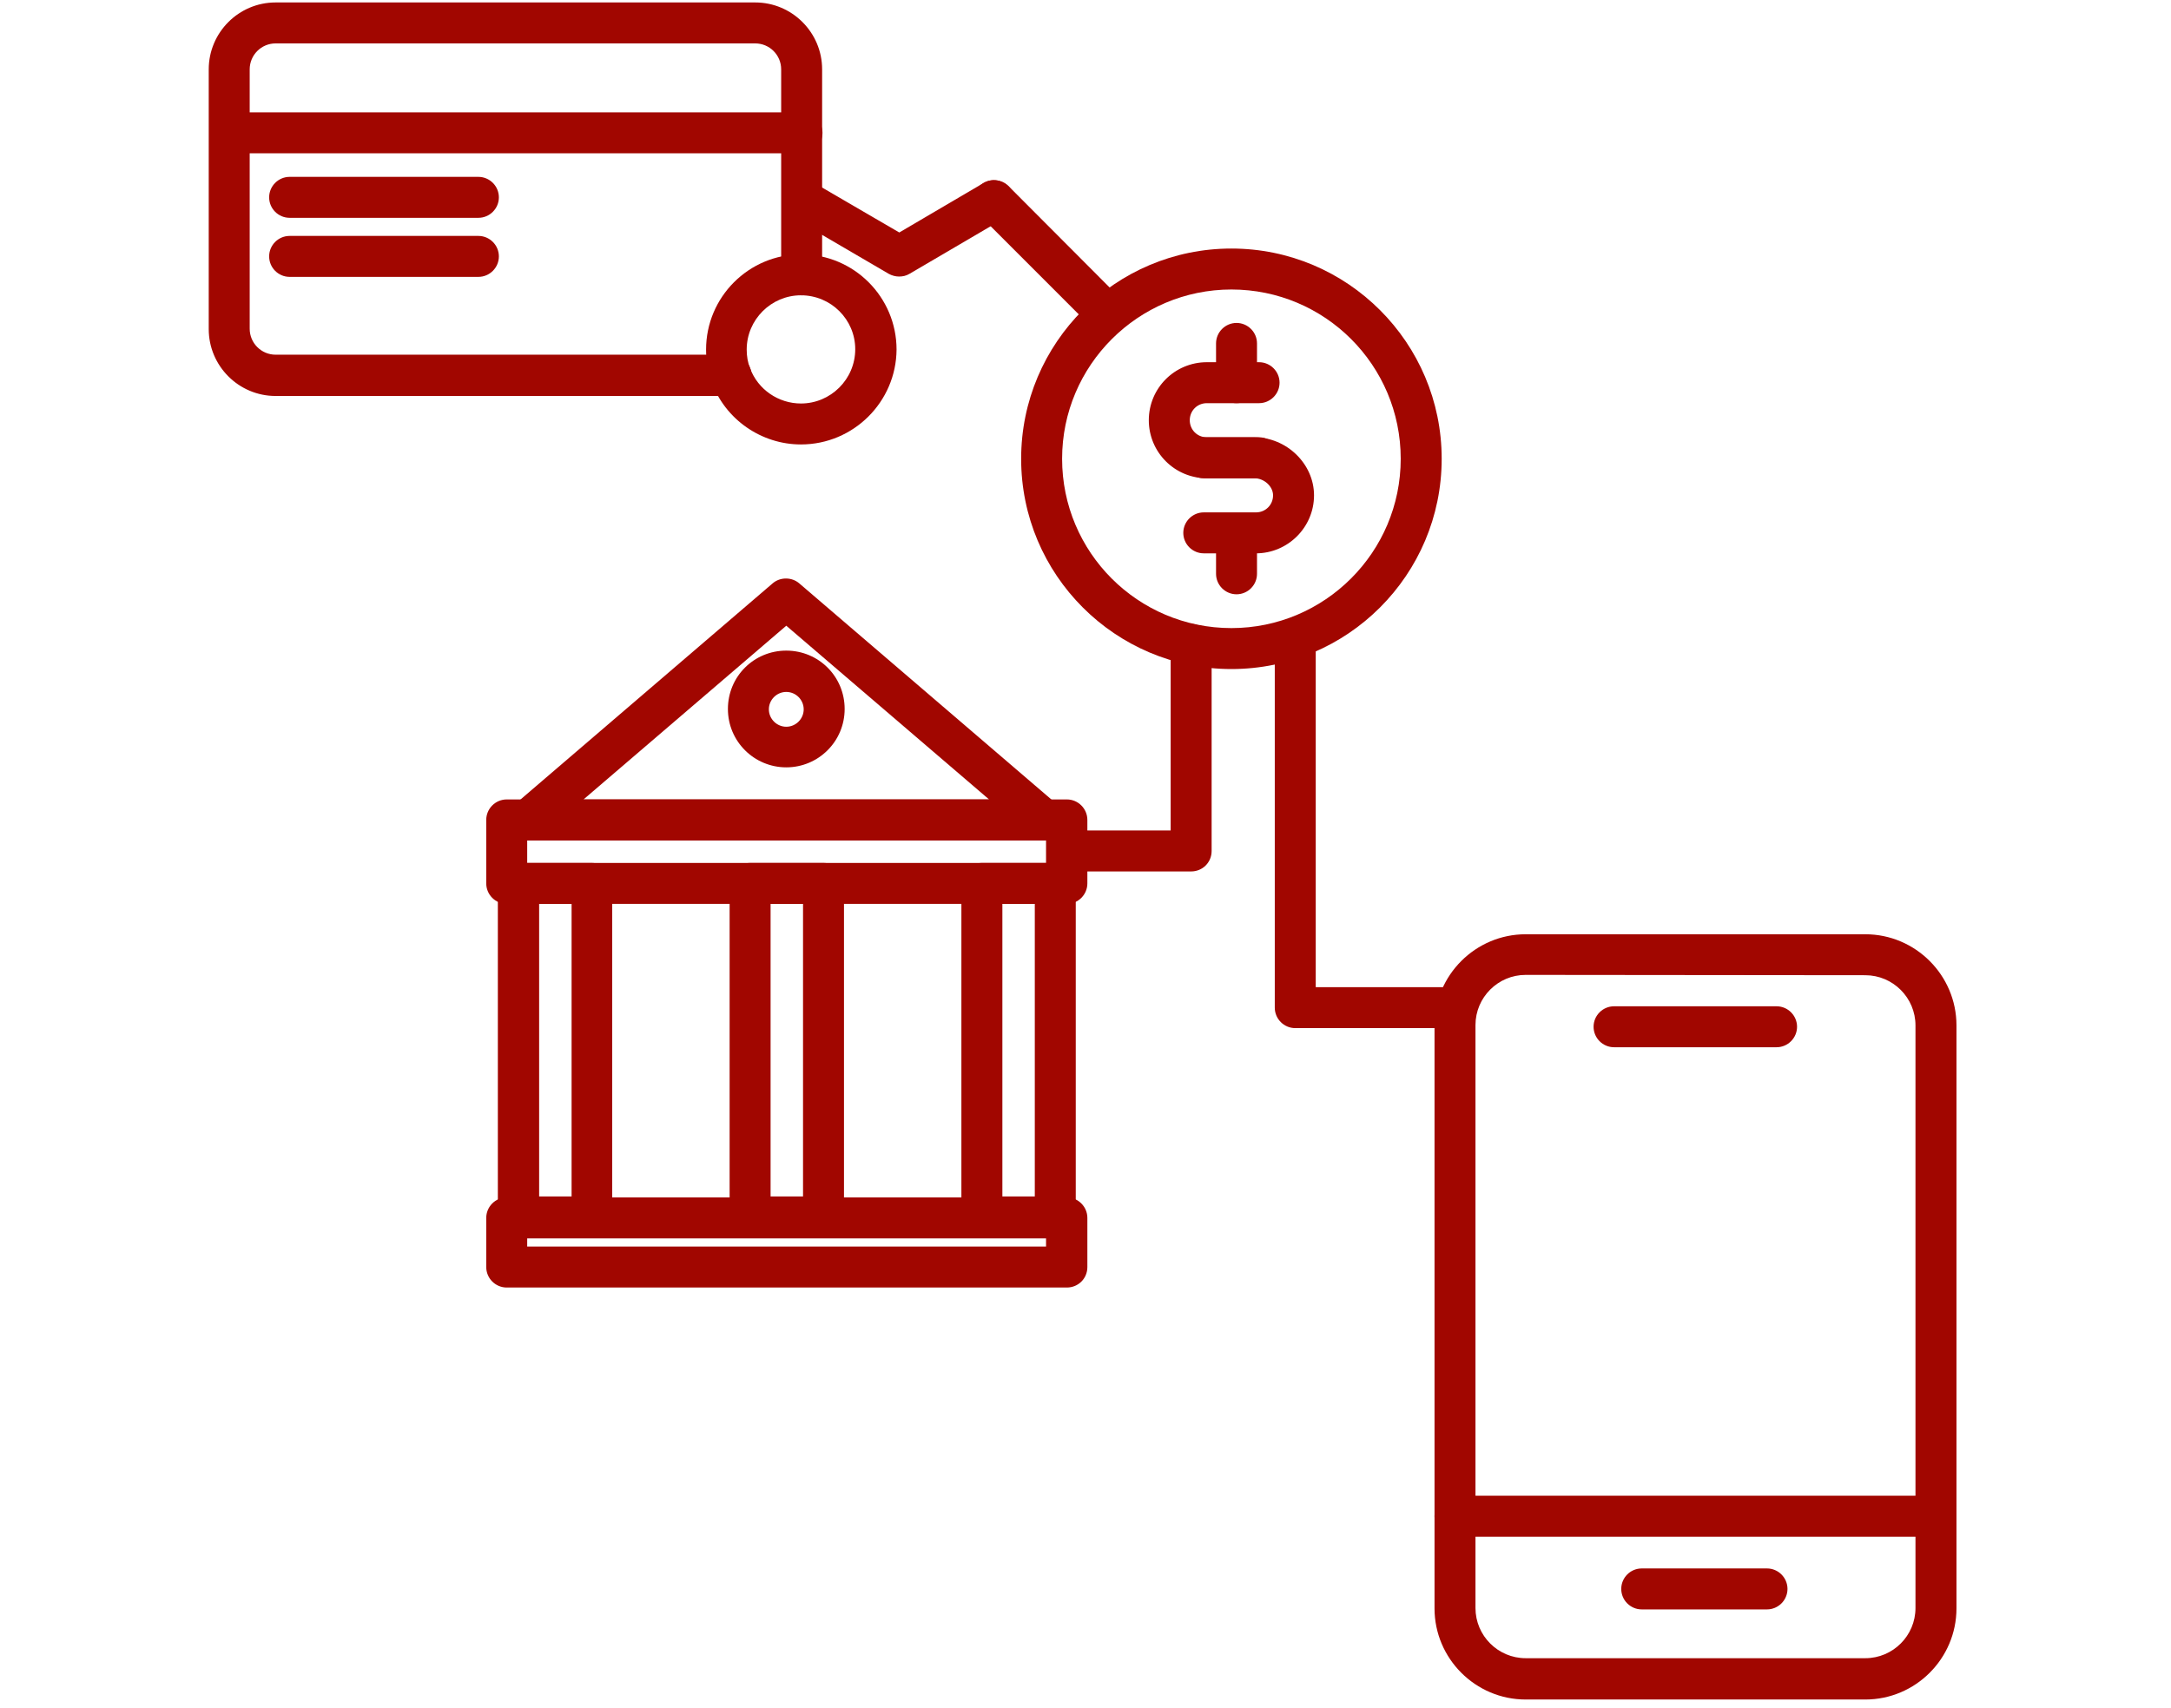
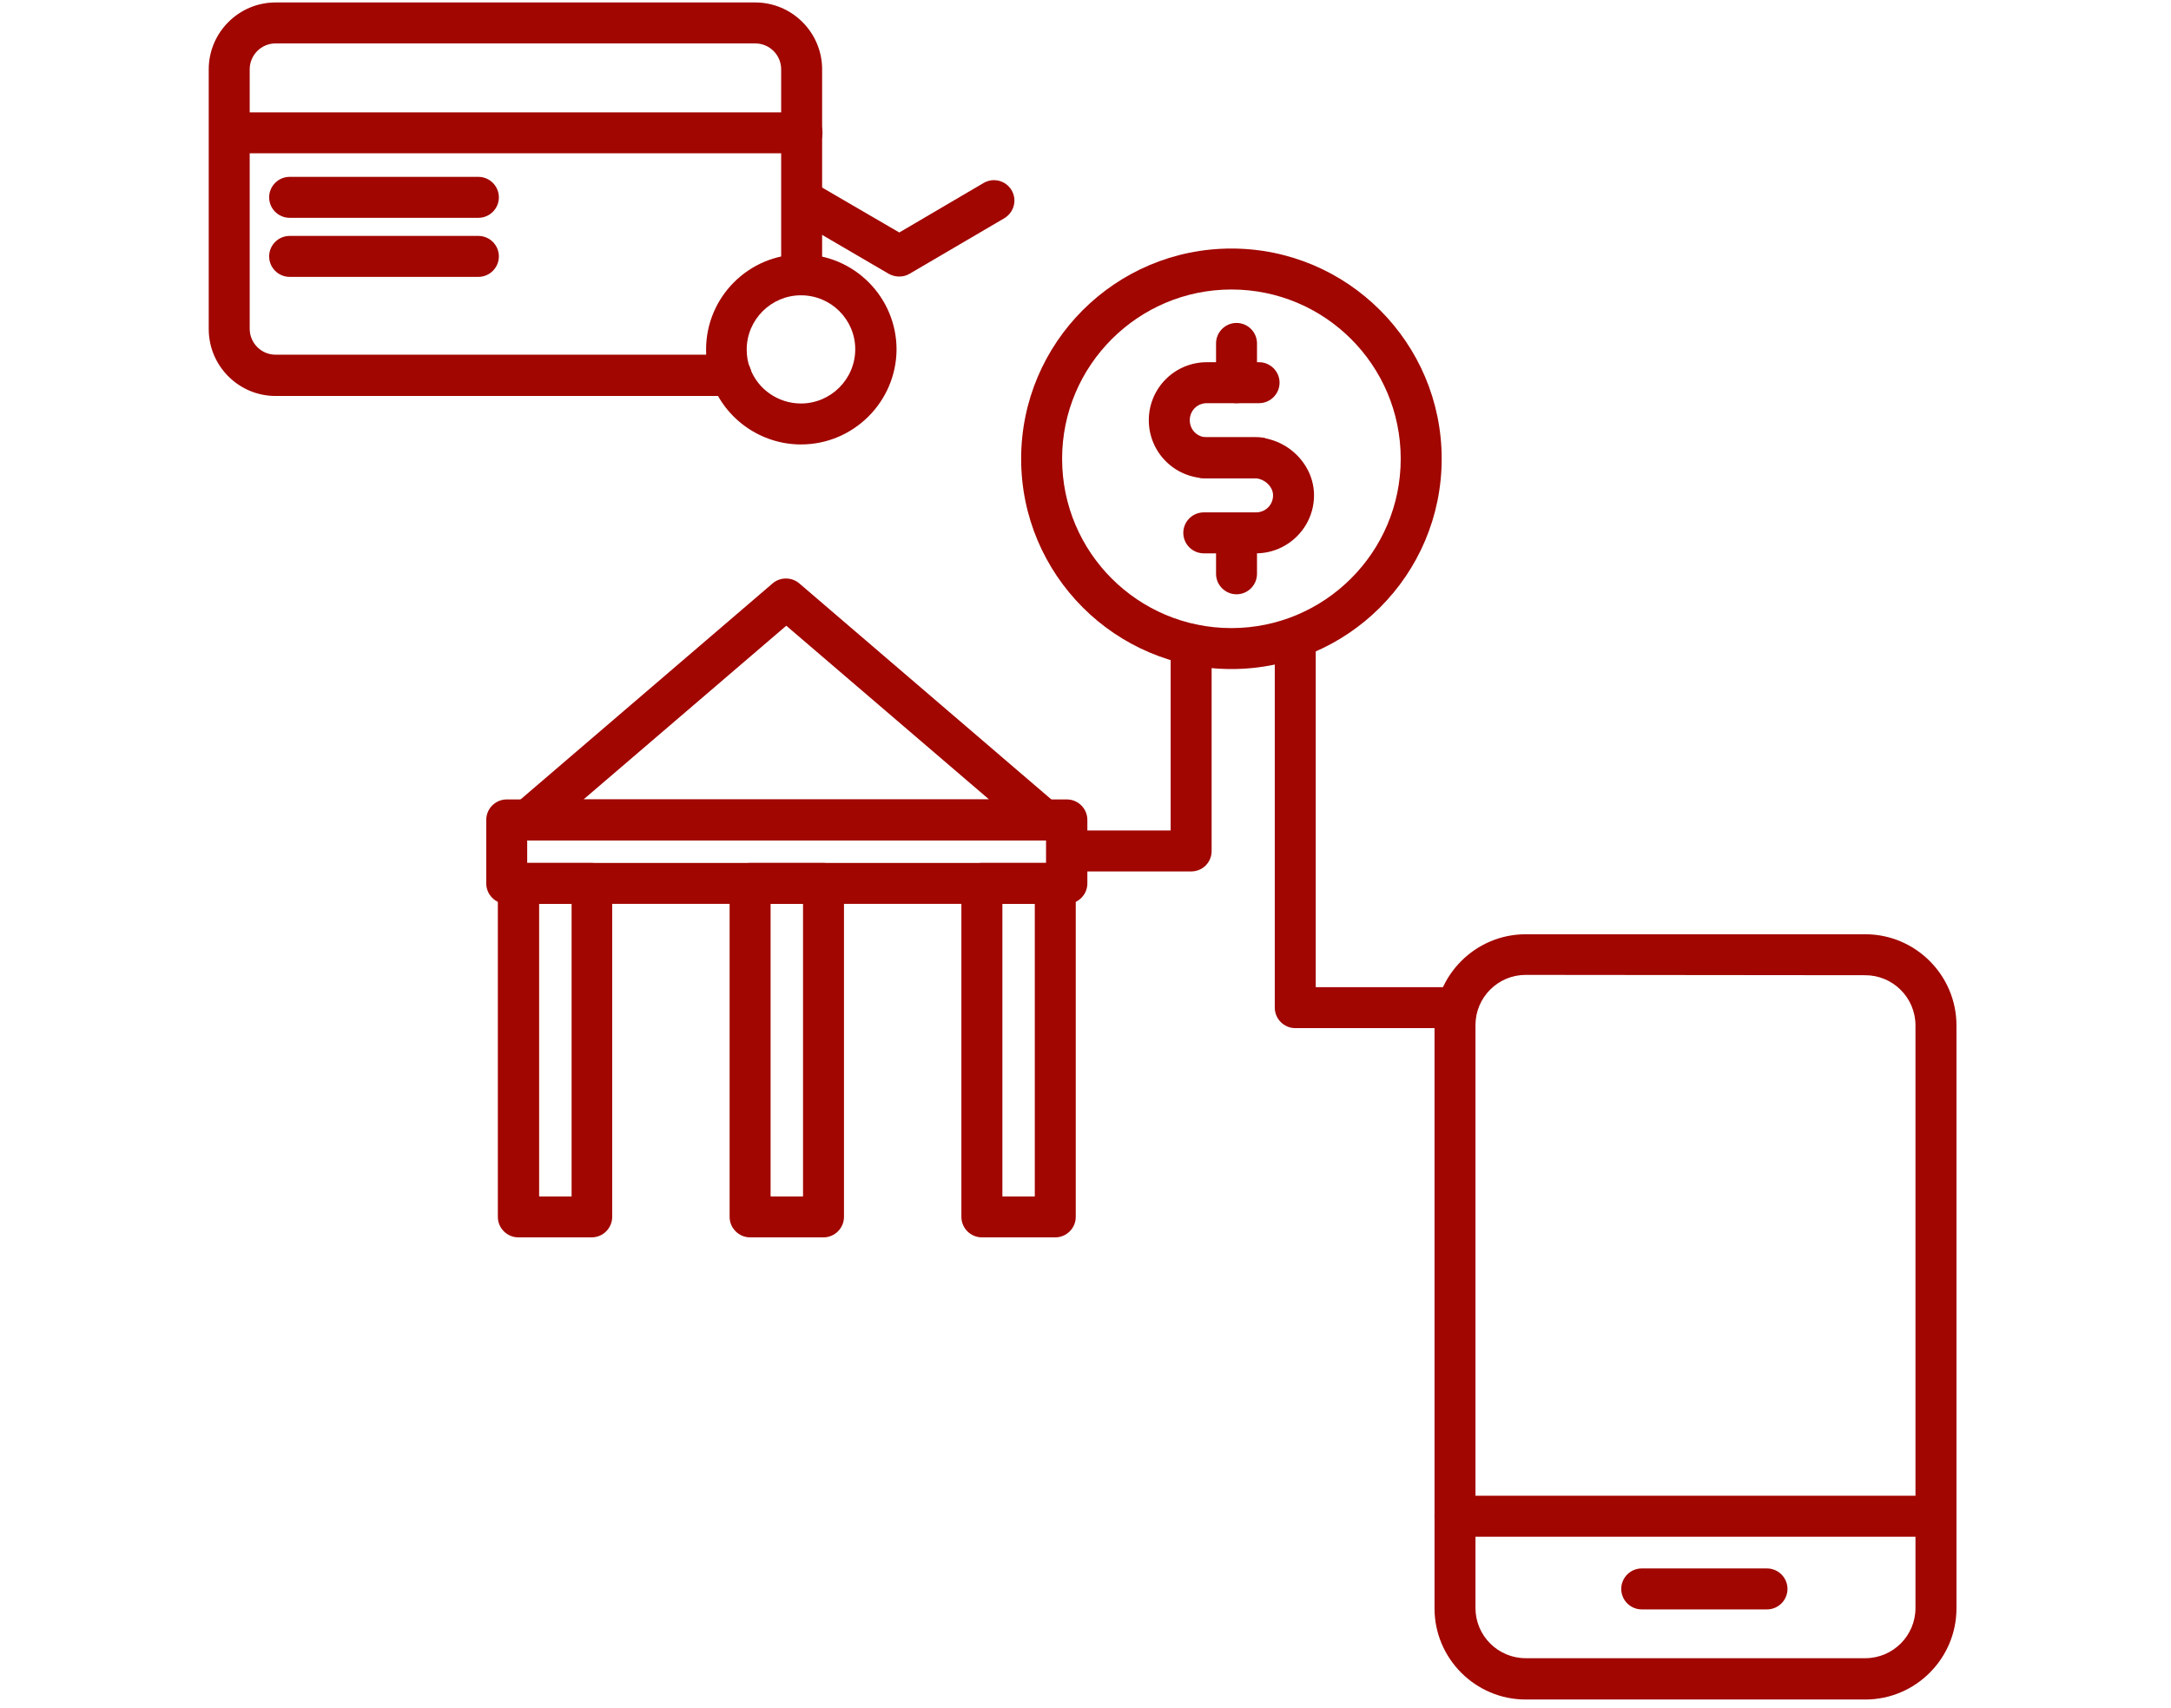
<svg xmlns="http://www.w3.org/2000/svg" width="375" zoomAndPan="magnify" viewBox="0 0 282 221.25" height="295" preserveAspectRatio="xMidYMid meet" version="1.0">
  <defs>
    <clipPath id="79ef12a0be">
      <path d="M 27.113 0 L 107 0 L 107 52 L 27.113 52 Z M 27.113 0 " clip-rule="nonzero" />
    </clipPath>
    <clipPath id="d717ab7240">
      <path d="M 27.113 14 L 107 14 L 107 20 L 27.113 20 Z M 27.113 14 " clip-rule="nonzero" />
    </clipPath>
    <clipPath id="57c739556c">
      <path d="M 186 121 L 254.34 121 L 254.34 220.504 L 186 220.504 Z M 186 121 " clip-rule="nonzero" />
    </clipPath>
  </defs>
  <path fill="#a10600" d="M 154.723 112.91 L 138.582 112.91 C 137.117 112.91 135.922 111.715 135.922 110.25 C 135.922 108.789 137.117 107.59 138.582 107.59 L 152.062 107.59 L 152.062 83.426 C 152.062 81.961 153.258 80.766 154.723 80.766 C 156.184 80.766 157.383 81.961 157.383 83.426 L 157.383 110.25 C 157.383 111.758 156.184 112.91 154.723 112.91 Z M 154.723 112.91 " fill-opacity="1" fill-rule="nonzero" />
  <path fill="#a10600" d="M 189.086 133.262 L 168.246 133.262 C 166.781 133.262 165.586 132.066 165.586 130.602 L 165.586 82.715 C 165.586 81.254 166.781 80.055 168.246 80.055 C 169.707 80.055 170.906 81.254 170.906 82.715 L 170.906 127.941 L 189.086 127.941 C 190.547 127.941 191.746 129.141 191.746 130.602 C 191.746 132.066 190.547 133.262 189.086 133.262 Z M 189.086 133.262 " fill-opacity="1" fill-rule="nonzero" />
-   <path fill="#a10600" d="M 143.637 42.988 C 142.973 42.988 142.262 42.723 141.773 42.191 L 127.23 27.645 C 126.211 26.625 126.211 24.941 127.23 23.879 C 128.25 22.859 129.934 22.859 131 23.879 L 145.5 38.422 C 146.52 39.441 146.52 41.125 145.5 42.191 C 145.012 42.723 144.301 42.988 143.637 42.988 Z M 143.637 42.988 " fill-opacity="1" fill-rule="nonzero" />
  <path fill="#a10600" d="M 116.766 35.629 C 116.324 35.629 115.836 35.496 115.438 35.273 L 102.844 27.914 C 101.559 27.16 101.16 25.562 101.914 24.277 C 102.668 22.992 104.262 22.59 105.547 23.344 L 116.812 29.906 L 127.762 23.477 C 129.047 22.723 130.645 23.168 131.398 24.41 C 132.152 25.695 131.707 27.293 130.469 28.047 L 118.141 35.273 C 117.699 35.539 117.254 35.629 116.766 35.629 Z M 116.766 35.629 " fill-opacity="1" fill-rule="nonzero" />
  <path fill="#a10600" d="M 163.543 61.832 L 156.762 61.832 C 152.594 61.832 149.223 58.461 149.223 54.293 C 149.223 50.125 152.594 46.758 156.762 46.758 L 163.543 46.758 C 165.008 46.758 166.207 47.953 166.207 49.418 C 166.207 50.879 165.008 52.078 163.543 52.078 L 156.762 52.078 C 155.52 52.078 154.543 53.055 154.543 54.293 C 154.543 55.535 155.52 56.512 156.762 56.512 L 163.543 56.512 C 165.008 56.512 166.207 57.707 166.207 59.172 C 166.207 60.637 165.008 61.832 163.543 61.832 Z M 163.543 61.832 " fill-opacity="1" fill-rule="nonzero" />
  <path fill="#a10600" d="M 163.145 71.586 L 156.363 71.586 C 154.898 71.586 153.703 70.391 153.703 68.926 C 153.703 67.465 154.898 66.266 156.363 66.266 L 163.145 66.266 C 164.387 66.266 165.363 65.289 165.363 64.051 C 165.363 62.895 164.211 61.832 162.926 61.832 L 156.363 61.832 C 154.898 61.832 153.703 60.637 153.703 59.172 C 153.703 57.707 154.898 56.512 156.363 56.512 L 162.926 56.512 C 167.137 56.512 170.684 59.969 170.684 64.051 C 170.684 68.219 167.27 71.586 163.145 71.586 Z M 163.145 71.586 " fill-opacity="1" fill-rule="nonzero" />
  <path fill="#a10600" d="M 160.617 52.078 C 159.156 52.078 157.957 50.879 157.957 49.418 L 157.957 44.316 C 157.957 42.855 159.156 41.656 160.617 41.656 C 162.082 41.656 163.277 42.855 163.277 44.316 L 163.277 49.418 C 163.277 50.879 162.082 52.078 160.617 52.078 Z M 160.617 52.078 " fill-opacity="1" fill-rule="nonzero" />
  <path fill="#a10600" d="M 160.617 76.906 C 159.156 76.906 157.957 75.711 157.957 74.246 L 157.957 69.148 C 157.957 67.684 159.156 66.488 160.617 66.488 C 162.082 66.488 163.277 67.684 163.277 69.148 L 163.277 74.246 C 163.277 75.711 162.082 76.906 160.617 76.906 Z M 160.617 76.906 " fill-opacity="1" fill-rule="nonzero" />
  <path fill="#a10600" d="M 159.953 86.617 C 144.879 86.617 132.641 74.379 132.641 59.305 C 132.641 44.23 144.879 31.992 159.953 31.992 C 175.027 31.992 187.266 44.23 187.266 59.305 C 187.266 74.379 175.027 86.617 159.953 86.617 Z M 159.953 37.312 C 147.848 37.312 137.961 47.156 137.961 59.305 C 137.961 71.453 147.805 81.297 159.953 81.297 C 172.059 81.297 181.945 71.453 181.945 59.305 C 181.945 47.156 172.102 37.312 159.953 37.312 Z M 159.953 37.312 " fill-opacity="1" fill-rule="nonzero" />
  <path fill="#a10600" d="M 135.656 108.875 L 68.57 108.875 C 67.461 108.875 66.441 108.168 66.086 107.148 C 65.688 106.082 65.996 104.93 66.84 104.223 L 100.359 75.488 C 101.336 74.645 102.844 74.645 103.82 75.488 L 137.34 104.223 C 138.184 104.93 138.492 106.129 138.094 107.148 C 137.738 108.168 136.762 108.875 135.656 108.875 Z M 75.797 103.555 L 128.473 103.555 L 102.133 80.988 Z M 75.797 103.555 " fill-opacity="1" fill-rule="nonzero" />
  <path fill="#a10600" d="M 138.582 117.125 L 65.82 117.125 C 64.355 117.125 63.16 115.926 63.16 114.465 L 63.16 106.215 C 63.16 104.754 64.355 103.555 65.82 103.555 L 138.582 103.555 C 140.043 103.555 141.242 104.754 141.242 106.215 L 141.242 114.465 C 141.242 115.926 140.043 117.125 138.582 117.125 Z M 68.48 111.805 L 135.875 111.805 L 135.875 108.875 L 68.48 108.875 Z M 68.48 111.805 " fill-opacity="1" fill-rule="nonzero" />
  <path fill="#a10600" d="M 76.859 160.445 L 67.328 160.445 C 65.863 160.445 64.668 159.246 64.668 157.785 L 64.668 114.465 C 64.668 113 65.863 111.805 67.328 111.805 L 76.859 111.805 C 78.324 111.805 79.52 113 79.52 114.465 L 79.52 157.785 C 79.52 159.246 78.324 160.445 76.859 160.445 Z M 70.031 155.125 L 74.246 155.125 L 74.246 117.125 L 70.031 117.125 Z M 70.031 155.125 " fill-opacity="1" fill-rule="nonzero" />
  <path fill="#a10600" d="M 137.074 160.445 L 127.539 160.445 C 126.078 160.445 124.879 159.246 124.879 157.785 L 124.879 114.465 C 124.879 113 126.078 111.805 127.539 111.805 L 137.074 111.805 C 138.539 111.805 139.734 113 139.734 114.465 L 139.734 157.785 C 139.734 159.246 138.539 160.445 137.074 160.445 Z M 130.203 155.125 L 134.414 155.125 L 134.414 117.125 L 130.203 117.125 Z M 130.203 155.125 " fill-opacity="1" fill-rule="nonzero" />
  <path fill="#a10600" d="M 106.969 160.445 L 97.434 160.445 C 95.973 160.445 94.773 159.246 94.773 157.785 L 94.773 114.465 C 94.773 113 95.973 111.805 97.434 111.805 L 106.969 111.805 C 108.43 111.805 109.629 113 109.629 114.465 L 109.629 157.785 C 109.629 159.246 108.43 160.445 106.969 160.445 Z M 100.094 155.125 L 104.309 155.125 L 104.309 117.125 L 100.094 117.125 Z M 100.094 155.125 " fill-opacity="1" fill-rule="nonzero" />
-   <path fill="#a10600" d="M 138.582 166.961 L 65.82 166.961 C 64.355 166.961 63.16 165.766 63.16 164.301 L 63.16 157.918 C 63.16 156.453 64.355 155.258 65.82 155.258 L 138.582 155.258 C 140.043 155.258 141.242 156.453 141.242 157.918 L 141.242 164.301 C 141.242 165.809 140.043 166.961 138.582 166.961 Z M 68.48 161.641 L 135.875 161.641 L 135.875 160.578 L 68.48 160.578 Z M 68.48 161.641 " fill-opacity="1" fill-rule="nonzero" />
-   <path fill="#a10600" d="M 102.133 99.387 C 97.965 99.387 94.551 96.02 94.551 91.805 C 94.551 87.594 97.922 84.223 102.133 84.223 C 106.348 84.223 109.715 87.594 109.715 91.805 C 109.715 96.02 106.301 99.387 102.133 99.387 Z M 102.133 89.59 C 100.895 89.59 99.871 90.609 99.871 91.852 C 99.871 93.09 100.895 94.113 102.133 94.113 C 103.375 94.113 104.395 93.09 104.395 91.852 C 104.395 90.609 103.375 89.59 102.133 89.59 Z M 102.133 89.59 " fill-opacity="1" fill-rule="nonzero" />
  <g clip-path="url(#79ef12a0be)">
    <path fill="#a10600" d="M 94.953 51.145 L 35.801 51.145 C 31.012 51.145 27.113 47.246 27.113 42.457 L 27.113 8.715 C 27.113 3.926 31.012 0.023 35.801 0.023 L 98.098 0.023 C 102.887 0.023 106.789 3.926 106.789 8.715 L 106.789 35.406 C 106.789 36.867 105.594 38.066 104.129 38.066 C 102.668 38.066 101.469 36.867 101.469 35.406 L 101.469 8.715 C 101.469 6.852 99.961 5.344 98.098 5.344 L 35.801 5.344 C 33.941 5.344 32.434 6.852 32.434 8.715 L 32.434 42.41 C 32.434 44.273 33.941 45.781 35.801 45.781 L 94.953 45.781 C 96.414 45.781 97.613 46.977 97.613 48.441 C 97.613 49.906 96.457 51.145 94.953 51.145 Z M 94.953 51.145 " fill-opacity="1" fill-rule="nonzero" />
  </g>
  <g clip-path="url(#d717ab7240)">
    <path fill="#a10600" d="M 104.176 19.621 L 29.906 19.621 C 28.441 19.621 27.246 18.422 27.246 16.961 C 27.246 15.496 28.441 14.301 29.906 14.301 L 104.176 14.301 C 105.637 14.301 106.836 15.496 106.836 16.961 C 106.836 18.469 105.637 19.621 104.176 19.621 Z M 104.176 19.621 " fill-opacity="1" fill-rule="nonzero" />
  </g>
  <path fill="#a10600" d="M 62.141 28 L 37.621 28 C 36.156 28 34.961 26.805 34.961 25.34 C 34.961 23.879 36.156 22.68 37.621 22.68 L 62.141 22.68 C 63.602 22.68 64.801 23.879 64.801 25.34 C 64.801 26.805 63.602 28 62.141 28 Z M 62.141 28 " fill-opacity="1" fill-rule="nonzero" />
  <path fill="#a10600" d="M 62.141 35.672 L 37.621 35.672 C 36.156 35.672 34.961 34.477 34.961 33.012 C 34.961 31.547 36.156 30.352 37.621 30.352 L 62.141 30.352 C 63.602 30.352 64.801 31.547 64.801 33.012 C 64.801 34.477 63.602 35.672 62.141 35.672 Z M 62.141 35.672 " fill-opacity="1" fill-rule="nonzero" />
  <path fill="#a10600" d="M 104.039 57.441 C 98.898 57.441 94.242 54.207 92.469 49.418 C 91.938 48.043 91.715 46.578 91.715 45.117 C 91.715 38.289 97.258 32.746 104.086 32.746 C 110.914 32.746 116.457 38.289 116.457 45.117 C 116.41 51.898 110.871 57.441 104.039 57.441 Z M 104.039 38.066 C 100.184 38.066 96.992 41.215 96.992 45.117 C 96.992 45.957 97.125 46.801 97.434 47.555 C 98.453 50.305 101.113 52.121 104.039 52.121 C 107.898 52.121 111.09 48.973 111.09 45.07 C 111.09 41.215 107.941 38.066 104.039 38.066 Z M 104.039 38.066 " fill-opacity="1" fill-rule="nonzero" />
  <g clip-path="url(#57c739556c)">
    <path fill="#a10600" d="M 242.293 220.48 L 198.176 220.48 C 191.656 220.48 186.336 215.16 186.336 208.641 L 186.336 132.91 C 186.336 126.391 191.656 121.07 198.176 121.07 L 242.293 121.07 C 248.809 121.07 254.133 126.391 254.133 132.91 L 254.133 208.641 C 254.133 215.16 248.809 220.48 242.293 220.48 Z M 198.176 126.348 C 194.582 126.348 191.656 129.273 191.656 132.863 L 191.656 208.598 C 191.656 212.188 194.582 215.113 198.176 215.113 L 242.293 215.113 C 245.883 215.113 248.809 212.188 248.809 208.598 L 248.809 132.91 C 248.809 129.316 245.883 126.391 242.293 126.391 Z M 198.176 126.348 " fill-opacity="1" fill-rule="nonzero" />
  </g>
-   <path fill="#a10600" d="M 230.766 135.746 L 209.656 135.746 C 208.195 135.746 206.996 134.551 206.996 133.086 C 206.996 131.621 208.195 130.426 209.656 130.426 L 230.766 130.426 C 232.227 130.426 233.426 131.621 233.426 133.086 C 233.426 134.551 232.227 135.746 230.766 135.746 Z M 230.766 135.746 " fill-opacity="1" fill-rule="nonzero" />
  <path fill="#a10600" d="M 251.293 199.328 L 188.996 199.328 C 187.531 199.328 186.336 198.133 186.336 196.668 C 186.336 195.207 187.531 194.008 188.996 194.008 L 251.293 194.008 C 252.758 194.008 253.953 195.207 253.953 196.668 C 253.953 198.133 252.758 199.328 251.293 199.328 Z M 251.293 199.328 " fill-opacity="1" fill-rule="nonzero" />
  <path fill="#a10600" d="M 229.523 208.773 L 213.25 208.773 C 211.785 208.773 210.59 207.578 210.59 206.113 C 210.59 204.652 211.785 203.453 213.25 203.453 L 229.523 203.453 C 230.984 203.453 232.184 204.652 232.184 206.113 C 232.184 207.578 230.984 208.773 229.523 208.773 Z M 229.523 208.773 " fill-opacity="1" fill-rule="nonzero" />
</svg>